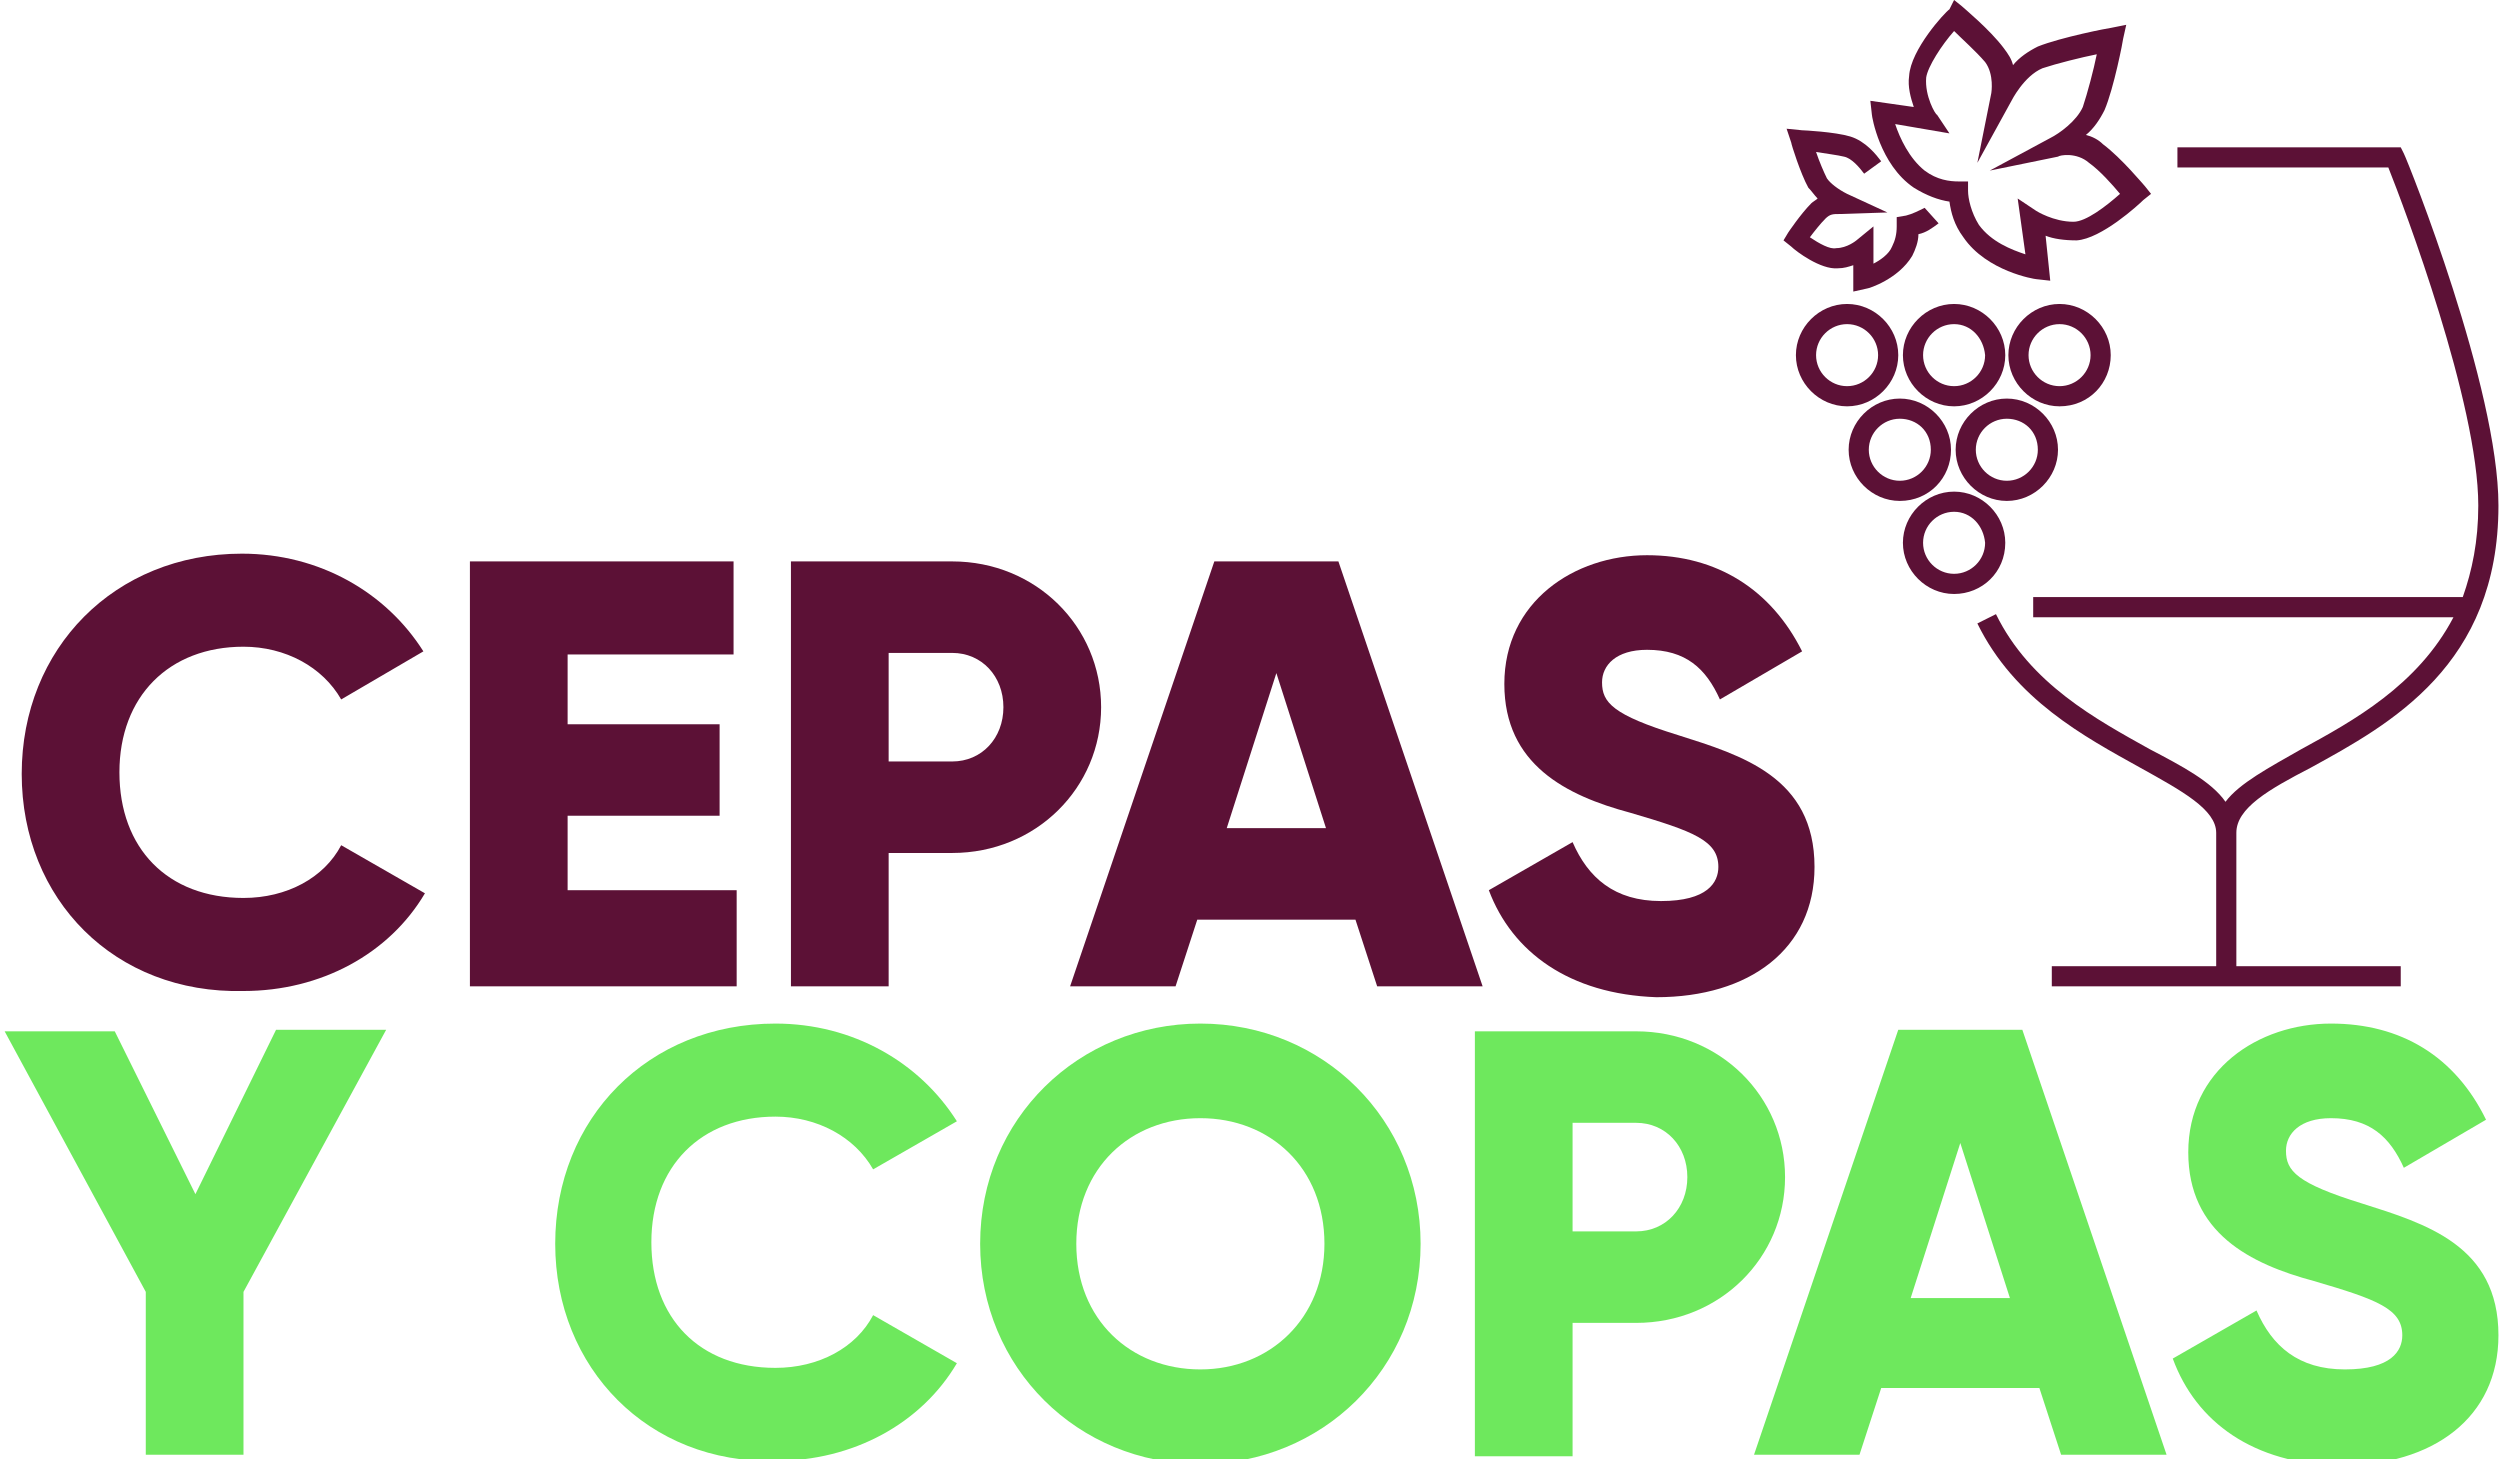
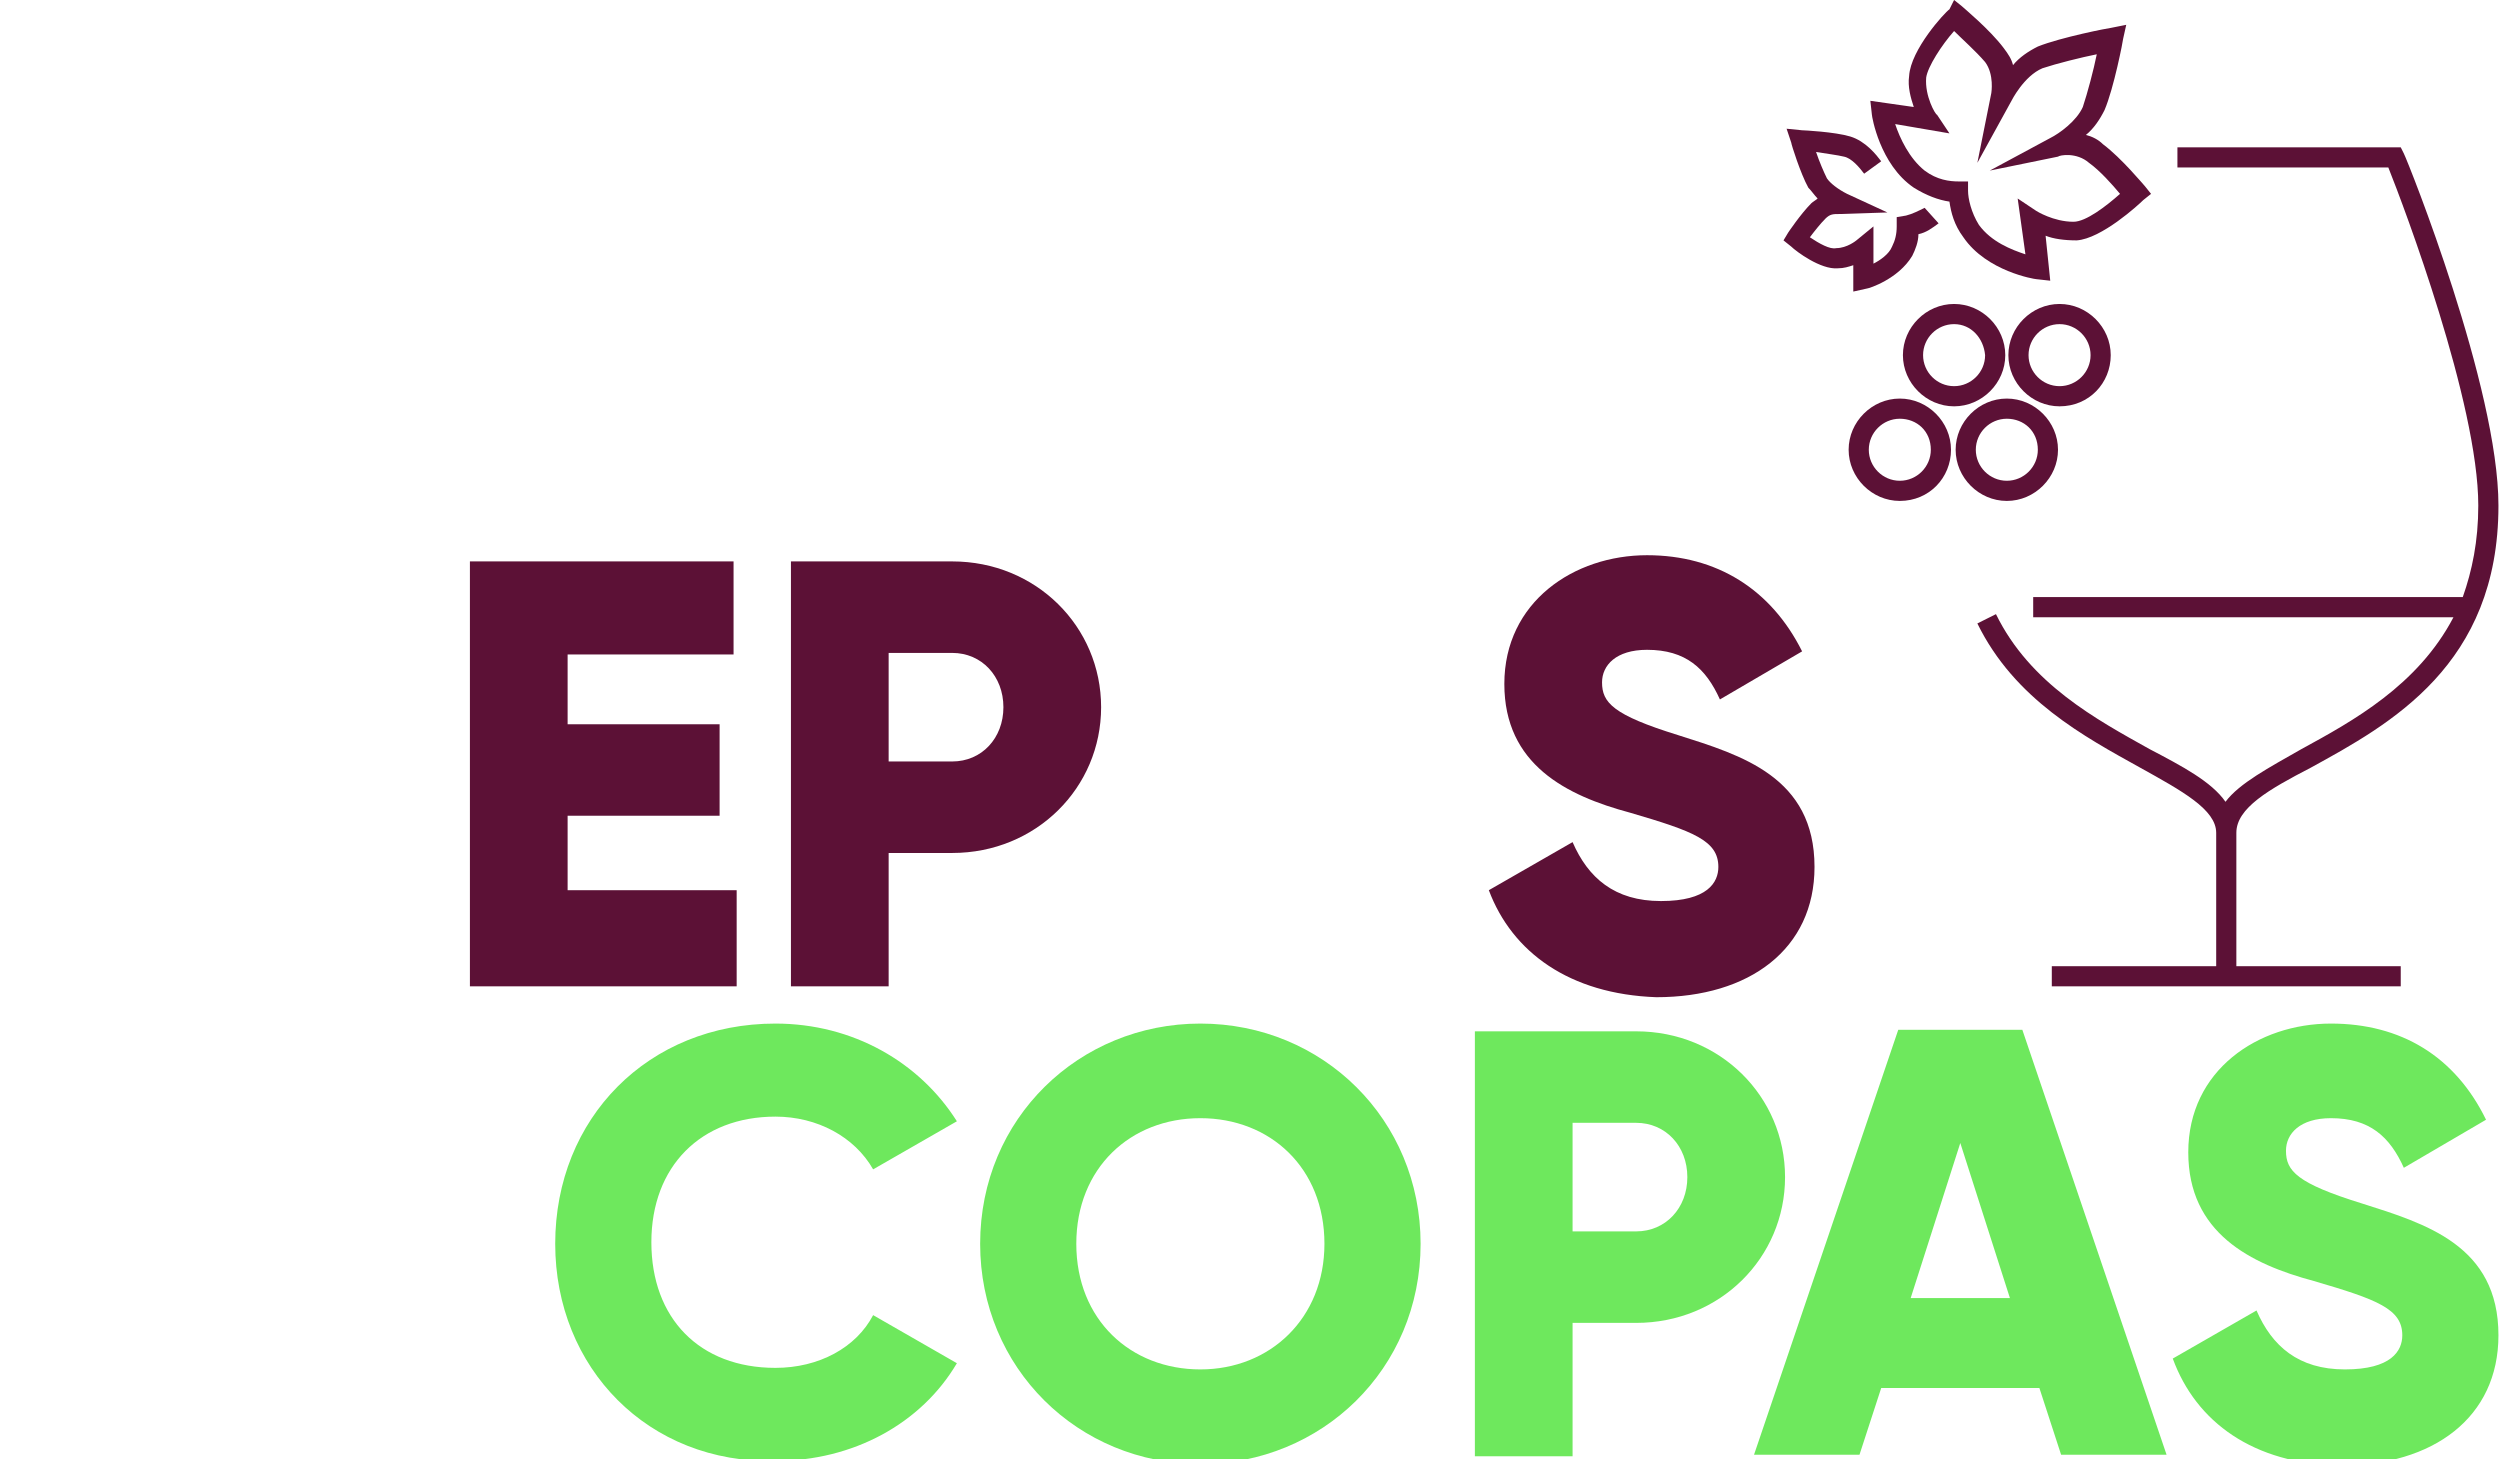
<svg xmlns="http://www.w3.org/2000/svg" version="1.1" id="Home" x="0px" y="0px" viewBox="0 0 161.2 94.1" style="enable-background:new 0 0 161.2 94.1;" xml:space="preserve">
  <style type="text/css">
	.st0{fill:#5C1136;}
	.st1{fill:#6EE85D;}
</style>
  <title>logo-vinos</title>
  <g>
-     <path class="st0" d="M1.4,49.9c0-8.1,6-14.2,14.2-14.2c5,0,9.3,2.5,11.7,6.3L22,45.1c-1.2-2.1-3.6-3.4-6.3-3.4c-4.8,0-8,3.2-8,8.1   s3.1,8.1,8,8.1c2.8,0,5.2-1.3,6.3-3.4l5.4,3.1c-2.3,3.9-6.7,6.3-11.7,6.3C7.4,64.1,1.4,58,1.4,49.9z" />
    <path class="st0" d="M47.5,57.6v6H30.3V36.2h17v6H36.6v4.5h9.8v5.9h-9.8v4.8H47.5z" />
    <path class="st0" d="M71,45.6c0,5.2-4.2,9.4-9.6,9.4h-4.1v8.6H51V36.2h10.4C66.8,36.2,71,40.4,71,45.6z M64.7,45.6   c0-2-1.4-3.5-3.3-3.5h-4.1v7h4.1C63.3,49.1,64.7,47.6,64.7,45.6z" />
-     <path class="st0" d="M87.4,59.3H77.2l-1.4,4.3H69l9.3-27.4h8l9.3,27.4h-6.8L87.4,59.3z M85.5,53.4l-3.2-10l-3.2,10H85.5z" />
    <path class="st0" d="M96,57.4l5.4-3.1c1,2.3,2.7,3.8,5.7,3.8c3,0,3.7-1.2,3.7-2.2c0-1.7-1.6-2.3-5.7-3.5c-4.1-1.1-8.1-3.1-8.1-8.3   c0-5.3,4.5-8.3,9.2-8.3c4.5,0,8,2.2,10,6.2l-5.3,3.1c-0.9-2-2.2-3.2-4.7-3.2c-2,0-2.9,1-2.9,2.1c0,1.3,0.7,2.1,4.9,3.4   c4.1,1.3,8.8,2.7,8.8,8.5c0,5.3-4.2,8.4-10.2,8.4C101.2,64.1,97.5,61.4,96,57.4z" />
  </g>
  <g>
-     <path class="st1" d="M15.7,83.3v10.5H9.4V83.3L0.3,66.5h7.1L12.6,77l5.2-10.6h7.1L15.7,83.3z" />
    <path class="st1" d="M35.8,80.2c0-8.1,6-14.2,14.2-14.2c5,0,9.3,2.5,11.7,6.3l-5.4,3.1c-1.2-2.1-3.6-3.4-6.3-3.4   c-4.8,0-8,3.2-8,8.1s3.1,8.1,8,8.1c2.8,0,5.2-1.3,6.3-3.4l5.4,3.1c-2.3,3.9-6.7,6.3-11.7,6.3C41.8,94.4,35.8,88.2,35.8,80.2z" />
    <path class="st1" d="M63.2,80.2c0-8.1,6.4-14.2,14.2-14.2c7.9,0,14.2,6.2,14.2,14.2c0,8.1-6.4,14.2-14.2,14.2   C69.5,94.4,63.2,88.2,63.2,80.2z M85.4,80.2c0-4.9-3.5-8.1-8-8.1s-8,3.2-8,8.1s3.5,8.1,8,8.1S85.4,85,85.4,80.2z" />
    <path class="st1" d="M115.1,75.9c0,5.2-4.2,9.4-9.6,9.4h-4.1v8.6h-6.3V66.5h10.4C110.9,66.5,115.1,70.7,115.1,75.9z M108.8,75.9   c0-2-1.4-3.5-3.3-3.5h-4.1v7h4.1C107.4,79.4,108.8,77.9,108.8,75.9z" />
    <path class="st1" d="M131.5,89.5h-10.2l-1.4,4.3h-6.8l9.3-27.4h8l9.3,27.4h-6.8L131.5,89.5z M129.6,83.7l-3.2-10l-3.2,10H129.6z" />
    <path class="st1" d="M140.1,87.6l5.4-3.1c1,2.3,2.7,3.8,5.7,3.8c3,0,3.7-1.2,3.7-2.2c0-1.7-1.6-2.3-5.7-3.5   c-4.1-1.1-8.1-3.1-8.1-8.3c0-5.3,4.5-8.3,9.2-8.3c4.5,0,8,2.1,10,6.2l-5.3,3.1c-0.9-2-2.2-3.2-4.7-3.2c-2,0-2.9,1-2.9,2.1   c0,1.3,0.7,2.1,4.9,3.4c4.1,1.3,8.8,2.7,8.8,8.5c0,5.3-4.2,8.4-10.2,8.4C145.3,94.4,141.6,91.7,140.1,87.6z" />
  </g>
  <g>
    <path class="st0" d="M149,49.5c5.1-2.8,12.1-6.6,12.1-16.9c0-7.6-5.8-22.1-6.1-22.7l-0.2-0.4h-14.4v1.3H154   c1,2.5,5.8,15.2,5.8,21.8c0,2.3-0.4,4.2-1,5.9h-27.7v1.3h27.1c-2.3,4.4-6.5,6.7-9.8,8.5c-2.1,1.2-4,2.2-4.9,3.4   c-0.9-1.3-2.8-2.3-4.9-3.4c-3.4-1.9-7.7-4.2-9.9-8.7l-1.2,0.6c2.4,4.9,6.9,7.3,10.5,9.3c2.7,1.5,4.9,2.7,4.9,4.2v8.6h-10.6v1.3   h22.5v-1.3h-10.6v-8.6C144.2,52.1,146.3,50.9,149,49.5z" />
    <g>
      <g>
        <g>
-           <path class="st0" d="M126,38.3c-1.8,0-3.3-1.5-3.3-3.3c0-1.8,1.5-3.3,3.3-3.3c1.8,0,3.3,1.5,3.3,3.3      C129.3,36.9,127.8,38.3,126,38.3z M126,33c-1.1,0-2,0.9-2,2c0,1.1,0.9,2,2,2s2-0.9,2-2C127.9,33.9,127.1,33,126,33z" />
          <path class="st0" d="M122.5,32.3c-1.8,0-3.3-1.5-3.3-3.3s1.5-3.3,3.3-3.3s3.3,1.5,3.3,3.3S124.4,32.3,122.5,32.3z M122.5,27      c-1.1,0-2,0.9-2,2c0,1.1,0.9,2,2,2s2-0.9,2-2C124.5,27.8,123.6,27,122.5,27z" />
          <path class="st0" d="M129.4,32.3c-1.8,0-3.3-1.5-3.3-3.3s1.5-3.3,3.3-3.3c1.8,0,3.3,1.5,3.3,3.3S131.2,32.3,129.4,32.3z       M129.4,27c-1.1,0-2,0.9-2,2c0,1.1,0.9,2,2,2c1.1,0,2-0.9,2-2C131.4,27.8,130.5,27,129.4,27z" />
          <path class="st0" d="M126,26.2c-1.8,0-3.3-1.5-3.3-3.3c0-1.8,1.5-3.3,3.3-3.3c1.8,0,3.3,1.5,3.3,3.3      C129.3,24.7,127.8,26.2,126,26.2z M126,20.9c-1.1,0-2,0.9-2,2c0,1.1,0.9,2,2,2s2-0.9,2-2C127.9,21.8,127.1,20.9,126,20.9z" />
-           <path class="st0" d="M119.1,26.2c-1.8,0-3.3-1.5-3.3-3.3c0-1.8,1.5-3.3,3.3-3.3c1.8,0,3.3,1.5,3.3,3.3      C122.4,24.7,120.9,26.2,119.1,26.2z M119.1,20.9c-1.1,0-2,0.9-2,2c0,1.1,0.9,2,2,2c1.1,0,2-0.9,2-2      C121.1,21.8,120.2,20.9,119.1,20.9z" />
          <path class="st0" d="M132.8,26.2c-1.8,0-3.3-1.5-3.3-3.3c0-1.8,1.5-3.3,3.3-3.3c1.8,0,3.3,1.5,3.3,3.3      C136.1,24.7,134.7,26.2,132.8,26.2z M132.8,20.9c-1.1,0-2,0.9-2,2c0,1.1,0.9,2,2,2c1.1,0,2-0.9,2-2      C134.8,21.8,133.9,20.9,132.8,20.9z" />
        </g>
        <path class="st0" d="M132.2,18.1l-0.9-0.1c-0.1,0-3.2-0.5-4.7-2.7c-0.6-0.8-0.8-1.6-0.9-2.3c-0.7-0.1-1.5-0.4-2.3-0.9     c-2.2-1.5-2.7-4.6-2.7-4.7l-0.1-0.9l2.8,0.4c-0.2-0.6-0.4-1.3-0.3-2c0.1-1.7,2.3-4.1,2.6-4.3L126,0l0.5,0.4     c0.1,0.1,1.8,1.5,2.7,2.7c0.3,0.4,0.5,0.7,0.6,1.1c0.4-0.5,1-0.9,1.6-1.2c1.5-0.6,4.6-1.2,4.7-1.2l1-0.2l-0.2,0.9     c0,0.1-0.6,3.2-1.2,4.6c-0.3,0.6-0.7,1.2-1.2,1.6c0.4,0.1,0.8,0.3,1.1,0.6c1.2,0.9,2.6,2.6,2.7,2.7l0.4,0.5l-0.5,0.4     c-0.3,0.3-2.7,2.5-4.3,2.6c-0.8,0-1.5-0.1-2-0.3L132.2,18.1z M122.2,8c0.3,0.9,0.9,2.2,1.9,3c0.8,0.6,1.6,0.7,2.2,0.7l0.6,0     l0,0.6c0,0.5,0.2,1.4,0.7,2.2c0.8,1.1,2.1,1.6,3,1.9l-0.5-3.6l1.2,0.8c0,0,1.1,0.7,2.4,0.7c0.8,0,2.1-1,3-1.8     c-0.5-0.6-1.3-1.5-2-2c-0.8-0.7-1.9-0.5-2-0.4l-4.4,0.9l3.9-2.1c0.6-0.3,1.7-1.1,2.1-2c0.3-0.9,0.7-2.4,0.9-3.4     c-1,0.2-2.6,0.6-3.5,0.9c-1.2,0.5-2,2.1-2,2.1l-2.2,4l0.9-4.5c0,0,0.2-1.2-0.4-2c-0.6-0.7-1.5-1.5-2-2c-0.8,0.9-1.7,2.3-1.8,3     c-0.1,1.2,0.6,2.4,0.7,2.4l0.8,1.2L122.2,8z" />
        <path class="st0" d="M119.5,18.8l0-1.7c-0.3,0.1-0.6,0.2-1,0.2c-1.1,0.1-2.7-1.1-3-1.4l-0.5-0.4l0.3-0.5c0,0,0.8-1.2,1.5-1.9     c0.1-0.1,0.3-0.2,0.4-0.3c-0.2-0.2-0.4-0.5-0.6-0.7c-0.5-0.9-1.1-2.8-1.1-2.9l-0.3-0.9l1,0.1c0.1,0,2.1,0.1,3.1,0.4     c1,0.3,1.7,1.2,2,1.6l-1.1,0.8c-0.3-0.4-0.8-1-1.3-1.1c-0.4-0.1-1.2-0.2-1.8-0.3c0.2,0.6,0.5,1.3,0.7,1.7c0.2,0.3,0.7,0.7,1.3,1     l2.6,1.2l-3.1,0.1c-0.4,0-0.6,0-0.9,0.3c-0.3,0.3-0.7,0.8-1,1.2c0.6,0.4,1.3,0.8,1.7,0.7c0.7,0,1.3-0.5,1.3-0.5l1.1-0.9l0,2.4     c0.4-0.2,1-0.6,1.2-1.1c0.2-0.4,0.3-0.8,0.3-1.3l0-0.6l0.6-0.1c0.4-0.1,0.8-0.3,1.2-0.5l0.9,1c-0.4,0.3-0.8,0.6-1.3,0.7     c0,0.5-0.2,1-0.4,1.4c-0.9,1.5-2.8,2.1-2.9,2.1L119.5,18.8z" />
      </g>
    </g>
  </g>
</svg>